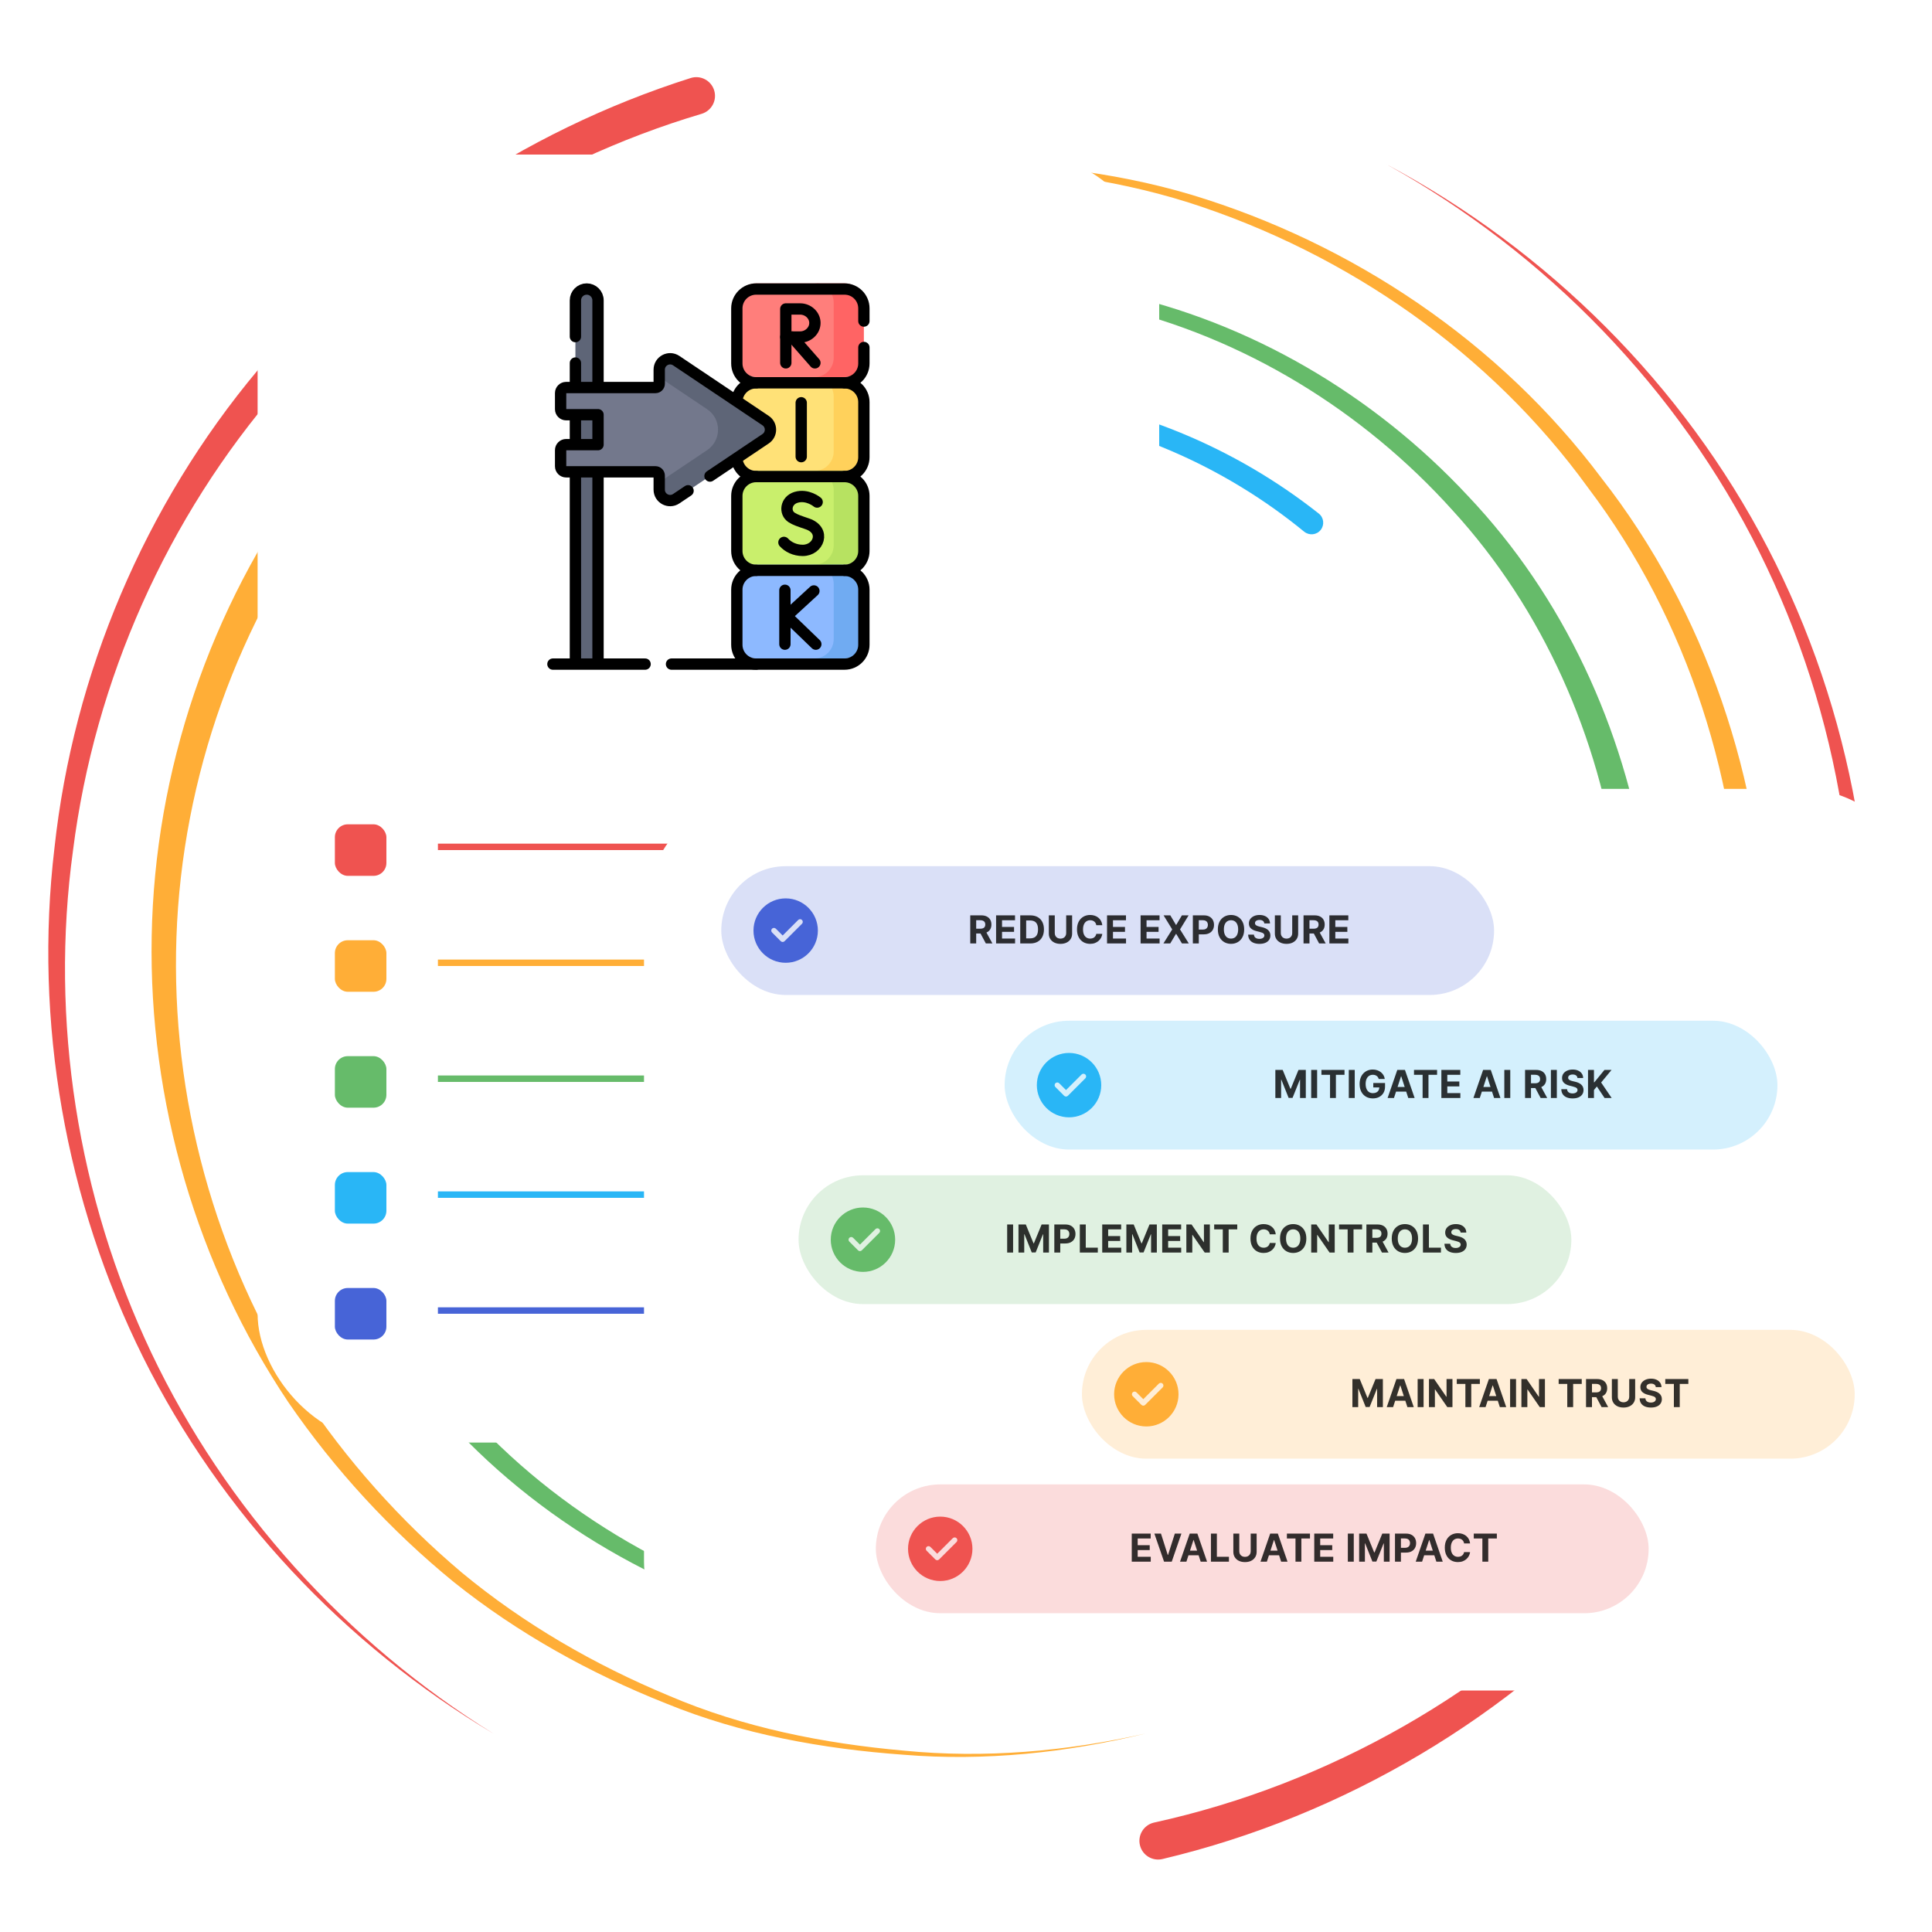
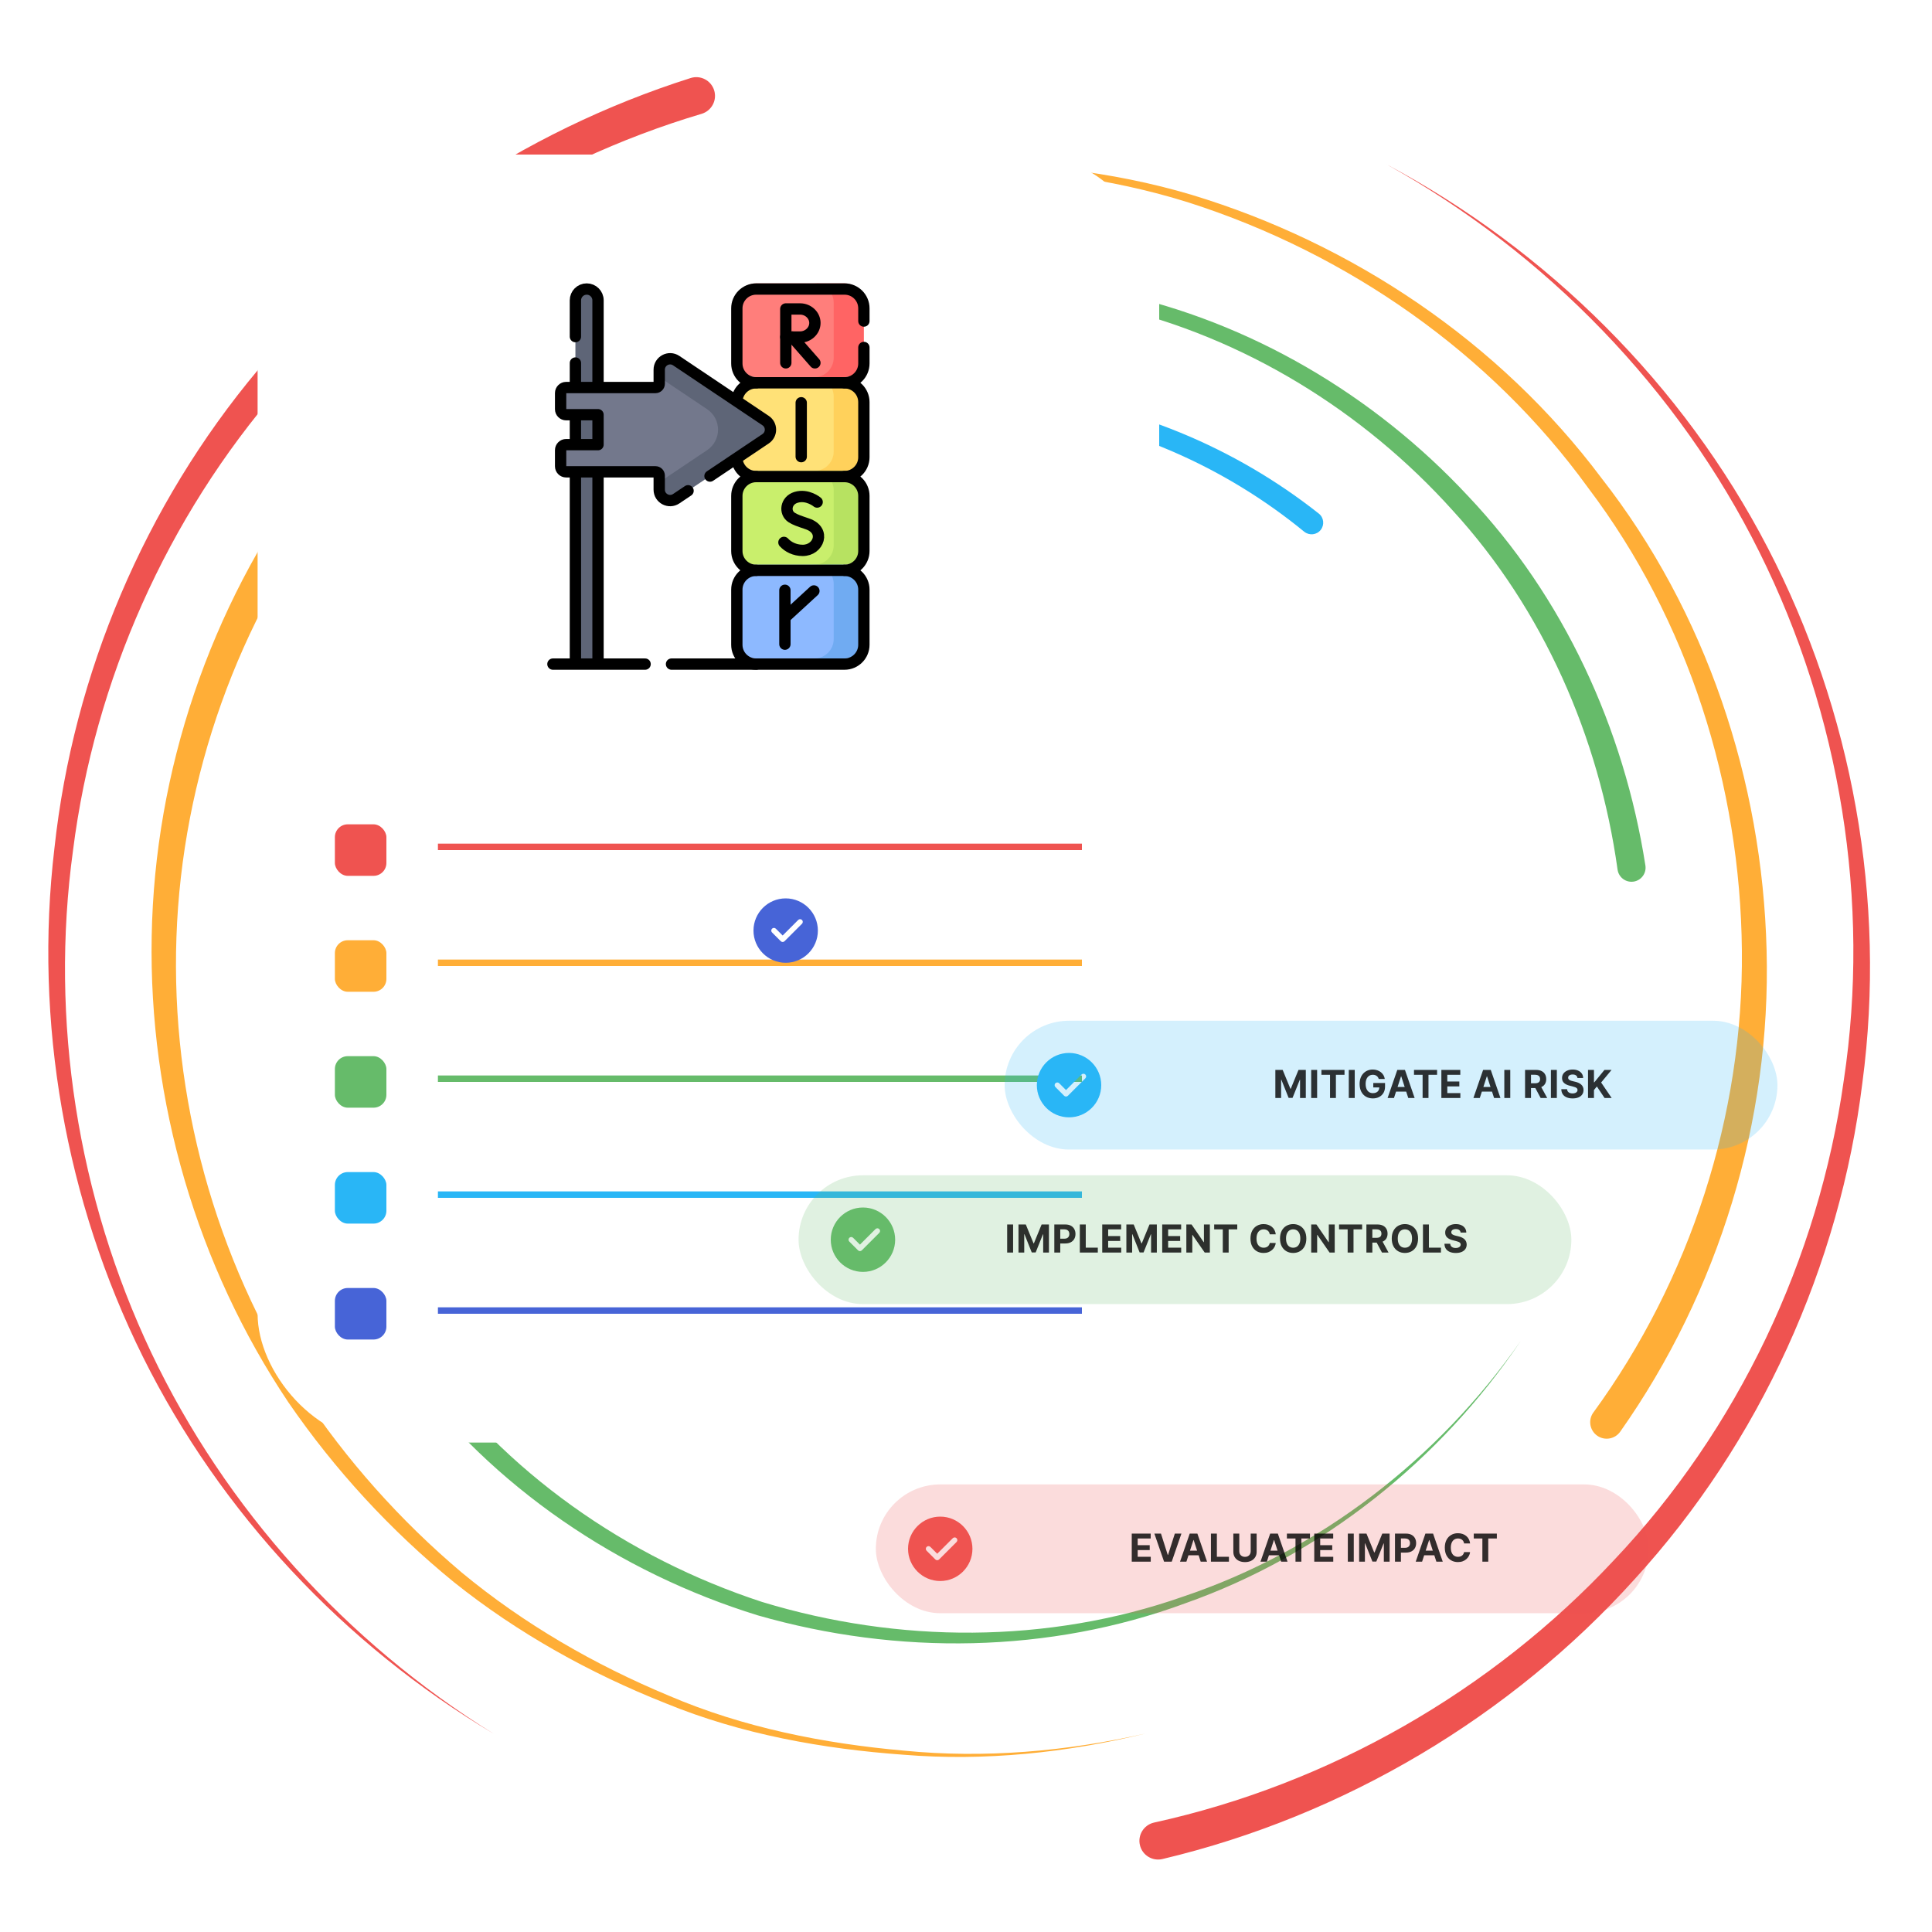
<svg xmlns="http://www.w3.org/2000/svg" width="600" height="600" viewBox="0 0 600 600" fill="none">
  <g clip-path="url(#clip0_3618_9143)">
    <path d="M217.859 35.36C167.305 50.387 121.223 80.321 86.726 120.563C51.953 160.602 29.387 211.2 22.684 264.047C15.437 316.852 24.07 371.786 47.019 420.172C70.039 468.571 107.48 509.997 153.223 538.376C106.98 510.836 68.547 469.926 44.414 421.442C20.344 372.973 10.5 317.36 16.914 263.336C22.781 209.262 44.941 156.891 80.059 114.95C114.875 72.809 162.043 40.856 214.48 24.235C217.539 23.258 220.809 24.958 221.777 28.012C222.754 31.083 221.055 34.34 217.988 35.321C217.969 35.321 217.891 35.348 217.859 35.36Z" fill="#EF5350" />
    <path d="M358.469 566.001C412.715 554.086 463.176 525.321 501.262 484.489C539.687 443.93 564.805 391.012 572.605 335.497C580.976 279.977 571.531 221.931 546.394 171.455C521.269 120.916 480.156 78.513 430.574 51.032C480.613 77.653 522.726 119.502 548.984 170.127C575.254 220.689 585.93 279.469 578.379 336.266C571.379 393.075 546.582 447.876 507.684 490.387C469.141 533.153 417.383 563.961 361.016 577.34C357.891 578.083 354.758 576.161 354.016 573.036C353.269 569.911 355.207 566.774 358.332 566.032C358.351 566.02 358.437 566.012 358.469 566.001Z" fill="#EF5350" />
    <path d="M103.965 153.384C73.957 192.627 56.523 241.377 54.797 290.994C53.047 340.63 66.725 390.688 93.808 432.641C107.565 453.446 124.309 472.251 143.418 488.383C162.707 504.352 184.601 516.989 207.715 526.61C230.809 536.52 255.769 541.454 280.715 543.676C305.762 546.149 331.164 543.922 355.715 538.376C331.262 544.333 305.832 547.016 280.625 544.95C255.516 543.141 230.266 538.61 206.777 528.993C183.262 519.672 160.859 507.251 140.996 491.376C121.309 475.321 103.945 456.461 89.531 435.465C61.163 393.13 46.163 341.978 47.108 290.767C48.016 239.587 65.175 188.669 95.761 147.252C97.433 144.966 100.636 144.47 102.922 146.138C105.207 147.81 105.703 151.013 104.031 153.298C104.023 153.318 103.975 153.377 103.965 153.384Z" fill="#FFAE37" />
    <path d="M494.836 438.661C524.883 397.489 541.476 346.469 540.957 295.211C540.5 244.06 524.348 192.642 493.203 151.494C462.961 109.685 418.555 78.74 369.316 62.947C344.559 55.134 318.601 52.134 292.684 51.736C266.738 52.068 240.801 56.469 216.172 64.873C240.652 56.059 266.582 51.215 292.656 50.459C318.699 50.426 344.922 53.005 370.059 60.498C420.059 75.623 465.723 106.255 497.305 148.416C529.766 189.9 547.312 242.379 548.633 295.126C550.039 347.958 533.789 401.2 503.176 444.618C501.555 446.93 498.351 447.497 496.035 445.876C493.723 444.254 493.152 441.059 494.773 438.739C494.797 438.727 494.824 438.676 494.836 438.661Z" fill="#FFAE37" />
    <path d="M91.503 298.114C91.647 320.016 94.901 341.872 101.425 362.821C107.804 383.852 118.436 403.434 131.21 421.278C156.725 457.243 194.679 483.766 236.64 497.489C278.893 510.368 325.39 510.614 367.46 495.829C409.679 481.676 446.725 453.063 472.284 416.43C447.335 453.473 410.612 482.887 368.183 497.887C325.917 513.512 278.729 514.118 235.358 501.668C192.284 488.376 152.882 461.833 125.936 425.172C112.46 407.001 101.14 386.911 94.171 365.211C87.03 343.598 83.28 320.922 82.765 298.114C82.714 295.7 84.628 293.7 87.042 293.649C89.452 293.59 91.456 295.504 91.503 297.918C91.503 297.934 91.503 297.946 91.503 297.965V298.114Z" fill="#66BB6A" />
    <path d="M502.336 269.978C496.641 229.041 479.309 189.287 451.113 158.494C423.309 127.576 386.133 104.666 345.305 95.204C304.668 85.076 260.898 87.907 221.543 102.81C201.914 110.377 183.43 120.915 166.758 133.837C150.226 146.931 135.613 162.478 123.469 179.794C135.312 162.283 149.68 146.431 166.074 132.986C182.598 119.705 201.047 108.766 220.754 100.766C260.254 85.037 304.629 81.337 346.289 90.947C388.152 99.9 426.738 122.681 455.945 154.08C485.566 185.33 504.348 226.201 510.996 268.794C511.367 271.177 509.734 273.416 507.351 273.787C504.973 274.158 502.734 272.529 502.363 270.142C502.363 270.127 502.351 270.103 502.351 270.095L502.336 269.978Z" fill="#66BB6A" />
-     <path d="M163.508 403.552C186.465 433.377 219.59 455.377 256.269 464.685C292.922 474.236 332.684 470.869 367.598 455.916C402.629 440.955 431.98 413.662 450.652 380.349C468.75 346.754 476.035 307.094 469.875 269.118C476.633 306.99 470.012 346.969 452.246 381.208C433.918 415.154 404.59 443.377 369.062 459.224C333.652 475.044 292.93 479.197 254.961 469.951C216.973 460.935 182.234 438.716 157.82 408.013C156.57 406.462 156.824 404.185 158.379 402.935C159.941 401.685 162.219 401.931 163.469 403.494C163.476 403.502 163.496 403.544 163.508 403.552Z" fill="#29B6F6" />
    <path d="M405.019 165.115C380.281 144.822 349.734 131.455 317.766 127.603C285.898 124.048 252.617 128.408 223.469 142.564C208.711 149.197 195.105 158.306 182.949 168.994C170.527 179.451 160.09 192.127 151.223 205.701C133.34 232.947 124.133 265.459 123.469 298.115C123.523 265.459 132.141 232.595 149.687 204.736C158.398 190.857 168.738 177.822 181.141 166.97C193.293 155.896 206.973 146.353 221.902 139.302C251.406 124.302 285.461 119.138 318.391 122.212C351.434 125.576 383.398 138.806 409.559 159.49C411.133 160.72 411.394 162.998 410.156 164.568C408.926 166.13 406.648 166.392 405.078 165.154C405.066 165.142 405.039 165.127 405.019 165.115Z" fill="#29B6F6" />
    <g filter="url(#filter0_d_3618_9143)">
      <rect x="80" y="40" width="280" height="400" rx="40" fill="white" />
      <rect x="104" y="392" width="16" height="16" rx="4" fill="#4764D7" />
      <line x1="136" y1="399" x2="336" y2="399" stroke="#4764D7" stroke-width="2" />
      <rect x="104" y="356" width="16" height="16" rx="4" fill="#29B6F6" />
      <line x1="136" y1="363" x2="336" y2="363" stroke="#29B6F6" stroke-width="2" />
      <rect x="104" y="320" width="16" height="16" rx="4" fill="#66BB6A" />
      <line x1="136" y1="327" x2="336" y2="327" stroke="#66BB6A" stroke-width="2" />
      <rect x="104" y="284" width="16" height="16" rx="4" fill="#FFAE37" />
      <line x1="136" y1="291" x2="336" y2="291" stroke="#FFAE37" stroke-width="2" />
      <rect x="104" y="248" width="16" height="16" rx="4" fill="#EF5350" />
      <line x1="136" y1="255" x2="336" y2="255" stroke="#EF5350" stroke-width="2" />
      <path d="M261.812 138.242L248.827 140.586L234.838 138.242C231.521 138.242 228.832 135.553 228.832 132.237V115.127C228.832 111.81 231.521 109.121 234.838 109.121L247.069 106.777L261.812 109.121C265.129 109.121 267.817 111.81 267.817 115.127V132.237C267.817 135.553 265.129 138.242 261.812 138.242Z" fill="#FFE177" />
      <path d="M262.279 109.121L247.068 106.777L242.889 107.578L252.903 109.121C256.22 109.121 258.909 111.81 258.909 115.127V132.237C258.909 135.553 256.22 138.242 252.903 138.242L244.046 139.785L248.825 140.586L262.279 138.242C265.596 138.242 268.285 135.553 268.285 132.237V115.127C268.285 111.81 265.596 109.121 262.279 109.121Z" fill="#FFD15B" />
      <path d="M261.577 196.484L248.824 198.242L234.838 196.484C231.521 196.484 228.832 193.796 228.832 190.479V173.369C228.832 170.052 231.521 167.363 234.838 167.363L248.559 165.019L261.577 167.363C264.894 167.363 267.583 170.052 267.583 173.369V190.479C267.583 193.796 264.894 196.484 261.577 196.484Z" fill="#8DB9FF" />
      <path d="M262.281 167.363L248.559 165.019L243.871 165.82L252.905 167.363C256.221 167.363 258.91 170.052 258.91 173.369V190.479C258.91 193.796 256.221 196.484 252.905 196.484L256.591 197.914L262.281 196.484C265.597 196.484 268.286 193.796 268.286 190.479V173.369C268.286 170.052 265.597 167.363 262.281 167.363Z" fill="#70ABF2" />
      <path d="M261.812 108.652L253.373 109.121H234.838C231.521 109.121 228.832 106.432 228.832 103.115V86.006C228.832 82.689 231.521 80 234.838 80H253.374L261.812 80.469C265.129 80.469 267.818 83.157 267.818 86.474V102.646C267.818 105.963 265.129 108.652 261.812 108.652Z" fill="#FF7E7B" />
      <path d="M262.28 80H252.904C256.221 80 258.91 82.689 258.91 86.006V103.115C258.91 106.432 256.221 109.121 252.904 109.121H262.28C265.597 109.121 268.286 106.432 268.286 103.115V86.006C268.286 82.689 265.597 80 262.28 80Z" fill="#FF6464" />
      <path d="M261.812 166.895L253.373 167.363H234.838C231.521 167.363 228.832 164.675 228.832 161.358V144.248C228.832 140.931 231.521 138.242 234.838 138.242H253.373L261.812 138.711C265.129 138.711 267.818 141.4 267.818 144.717V160.889C267.818 164.206 265.129 166.895 261.812 166.895Z" fill="#C9EF6C" />
      <path d="M262.28 138.242H252.904C256.221 138.242 258.91 140.931 258.91 144.248V161.358C258.91 164.675 256.221 167.363 252.904 167.363H262.28C265.597 167.363 268.286 164.675 268.286 161.358V144.248C268.286 140.931 265.597 138.242 262.28 138.242Z" fill="#B7E261" />
      <path d="M185.719 83.594C185.719 81.655 184.147 80.083 182.208 80.083C180.269 80.083 178.697 81.655 178.697 83.594V198.242H185.719V132.309L188.728 125.961L185.719 117.395L185.719 83.594Z" fill="#5E6577" />
      <path d="M237.304 122.624L210.474 104.465C208.222 102.954 205.195 104.569 205.195 107.281L204.727 109.104V111.18C204.727 111.827 204.202 112.352 203.555 112.352H175.825C174.875 112.352 174.105 113.121 174.105 114.071V119.073C174.105 120.023 174.875 120.792 175.825 120.792H185.252C185.511 120.792 185.721 121.002 185.721 121.261V129.618C185.721 129.877 185.511 130.087 185.252 130.087H175.825C174.875 130.087 174.105 130.856 174.105 131.806V136.808C174.105 137.758 174.875 138.527 175.825 138.527H203.554C204.202 138.527 204.726 139.052 204.726 139.699V141.775V143.598C204.726 146.31 207.753 147.924 210.005 146.413L237.304 128.255C239.306 126.912 239.306 123.967 237.304 122.624Z" fill="#73788C" />
      <path d="M237.771 122.624L210.004 103.997C207.751 102.486 204.725 104.1 204.725 106.812V109.104L219.604 119.086C224.122 122.116 224.122 128.762 219.604 131.793L204.725 141.775V144.067C204.725 146.779 207.751 148.393 210.004 146.882L237.771 128.255C239.773 126.912 239.773 123.967 237.771 122.624Z" fill="#5E6577" />
      <path d="M243.76 175.313V192.05" stroke="black" stroke-width="3.516" stroke-miterlimit="10" stroke-linecap="round" stroke-linejoin="round" />
-       <path d="M252.762 175.524L244.295 183.308L253.357 192.05" stroke="black" stroke-width="3.516" stroke-miterlimit="10" stroke-linecap="round" stroke-linejoin="round" />
+       <path d="M252.762 175.524L244.295 183.308" stroke="black" stroke-width="3.516" stroke-miterlimit="10" stroke-linecap="round" stroke-linejoin="round" />
      <path d="M248.826 117.082V133.819" stroke="black" stroke-width="3.516" stroke-miterlimit="10" stroke-linecap="round" stroke-linejoin="round" />
      <path d="M253.773 147.913C253.773 147.913 250.769 145.388 247.228 146.455C243.976 147.435 243.54 151.235 245.874 152.718C246.983 153.423 248.142 153.807 250.743 154.693C256.604 156.689 254.251 162.929 249.289 162.929C246.805 162.929 244.719 161.841 243.457 160.448" stroke="black" stroke-width="3.516" stroke-miterlimit="10" stroke-linecap="round" stroke-linejoin="round" />
      <path d="M246.047 96.671L253.077 104.687" stroke="black" stroke-width="3.516" stroke-miterlimit="10" stroke-linecap="round" stroke-linejoin="round" />
      <path d="M244.039 96.671V104.687" stroke="black" stroke-width="3.516" stroke-miterlimit="10" stroke-linecap="round" stroke-linejoin="round" />
      <path d="M253.078 92.3C253.078 94.702 250.971 96.671 248.482 96.671H244.039V87.95H248.482C250.971 87.95 253.078 89.897 253.078 92.3Z" stroke="black" stroke-width="3.516" stroke-miterlimit="10" stroke-linecap="round" stroke-linejoin="round" />
      <path d="M268.287 99.91V104.874C268.287 108.191 265.598 110.879 262.28 110.879H234.837C231.52 110.879 228.832 108.191 228.832 104.874V87.763C228.832 84.446 231.52 81.758 234.837 81.758H262.28C265.598 81.758 268.287 84.446 268.287 87.763V91.707" stroke="black" stroke-width="3.516" stroke-miterlimit="10" stroke-linecap="round" stroke-linejoin="round" />
      <path d="M262.28 110.879C265.596 110.879 268.285 113.568 268.285 116.885V133.994C268.285 137.311 265.596 140 262.28 140H234.837C231.731 140 229.176 137.643 228.863 134.62" stroke="black" stroke-width="3.516" stroke-miterlimit="10" stroke-linecap="round" stroke-linejoin="round" />
      <path d="M228.873 116.18C229.222 113.195 231.759 110.879 234.838 110.879" stroke="black" stroke-width="3.516" stroke-miterlimit="10" stroke-linecap="round" stroke-linejoin="round" />
      <path d="M262.28 140C265.597 140 268.286 142.689 268.286 146.006V163.115C268.286 166.432 265.597 169.121 262.28 169.121H234.838C231.521 169.121 228.832 166.432 228.832 163.115V146.006C228.832 142.689 231.521 140 234.838 140" stroke="black" stroke-width="3.516" stroke-miterlimit="10" stroke-linecap="round" stroke-linejoin="round" />
      <path d="M262.28 169.121C265.597 169.121 268.286 171.81 268.286 175.127V192.237C268.286 195.553 265.597 198.242 262.28 198.242H234.838C231.521 198.242 228.832 195.553 228.832 192.237V175.127C228.832 171.81 231.521 169.121 234.838 169.121" stroke="black" stroke-width="3.516" stroke-miterlimit="10" stroke-linecap="round" stroke-linejoin="round" />
      <path d="M178.699 111.615V104.741" stroke="black" stroke-width="3.516" stroke-miterlimit="10" stroke-linecap="round" stroke-linejoin="round" />
      <path d="M178.699 96.537V85.269C178.699 83.331 180.272 81.758 182.21 81.758C184.148 81.758 185.721 83.331 185.721 85.269V111.666" stroke="black" stroke-width="3.516" stroke-miterlimit="10" stroke-linecap="round" stroke-linejoin="round" />
      <path d="M185.721 197.28V139.275" stroke="black" stroke-width="3.516" stroke-miterlimit="10" stroke-linecap="round" stroke-linejoin="round" />
      <path d="M178.699 139.069V197.28" stroke="black" stroke-width="3.516" stroke-miterlimit="10" stroke-linecap="round" stroke-linejoin="round" />
      <path d="M178.699 121.368V129.728" stroke="black" stroke-width="3.516" stroke-miterlimit="10" stroke-linecap="round" stroke-linejoin="round" />
      <path d="M200.341 198.242H171.715" stroke="black" stroke-width="3.516" stroke-miterlimit="10" stroke-linecap="round" stroke-linejoin="round" />
      <path d="M234.837 198.242H208.545" stroke="black" stroke-width="3.516" stroke-miterlimit="10" stroke-linecap="round" stroke-linejoin="round" />
      <path d="M220.495 139.845L237.773 128.255C239.775 126.912 239.775 123.966 237.773 122.623L210.005 103.998C207.752 102.486 204.727 104.101 204.727 106.812V111.179C204.727 111.828 204.202 112.351 203.555 112.351H175.826C174.874 112.351 174.105 113.122 174.105 114.071V119.073C174.105 120.022 174.874 120.793 175.826 120.793H185.721V130.086H175.826C174.874 130.086 174.105 130.857 174.105 131.806V136.808C174.105 137.757 174.874 138.528 175.826 138.528H203.555C204.202 138.528 204.727 139.051 204.727 139.7V144.066C204.727 146.778 207.752 148.393 210.005 146.881L213.684 144.413" stroke="black" stroke-width="3.516" stroke-miterlimit="10" stroke-linecap="round" stroke-linejoin="round" />
    </g>
    <g filter="url(#filter1_d_3618_9143)">
-       <rect x="200" y="240" width="400" height="280" rx="40" fill="white" />
      <g clip-path="url(#clip1_3618_9143)">
-         <rect opacity="0.2" x="224" y="264" width="240" height="40" fill="#4764D7" />
        <path fill-rule="evenodd" clip-rule="evenodd" d="M234 284C234 278.486 238.486 274 244 274C249.514 274 254 278.486 254 284C254 289.514 249.514 294 244 294C238.486 294 234 289.514 234 284ZM243.652 287.297L249.068 281.881C249.394 281.555 249.394 281.028 249.068 280.703C248.742 280.377 248.216 280.377 247.89 280.703L243.062 285.53L240.943 283.411C240.617 283.085 240.091 283.085 239.765 283.411C239.439 283.737 239.439 284.263 239.765 284.589L242.473 287.297C242.636 287.46 242.849 287.542 243.062 287.542C243.276 287.542 243.489 287.46 243.652 287.297Z" fill="#4764D7" />
-         <path d="M301.32 288V279.273H304.763C305.422 279.273 305.985 279.391 306.451 279.626C306.919 279.859 307.276 280.19 307.52 280.619C307.767 281.045 307.891 281.547 307.891 282.124C307.891 282.703 307.766 283.202 307.516 283.619C307.266 284.034 306.904 284.352 306.429 284.574C305.958 284.795 305.387 284.906 304.716 284.906H302.411V283.423H304.418C304.77 283.423 305.063 283.375 305.296 283.278C305.529 283.182 305.702 283.037 305.816 282.844C305.932 282.651 305.99 282.411 305.99 282.124C305.99 281.834 305.932 281.589 305.816 281.391C305.702 281.192 305.527 281.041 305.291 280.939C305.058 280.834 304.764 280.781 304.409 280.781H303.165V288H301.32ZM306.033 284.028L308.202 288H306.165L304.043 284.028H306.033ZM309.345 288V279.273H315.226V280.794H311.19V282.874H314.923V284.395H311.19V286.479H315.243V288H309.345ZM319.936 288H316.843V279.273H319.962C320.84 279.273 321.595 279.447 322.229 279.797C322.862 280.143 323.35 280.642 323.691 281.293C324.034 281.943 324.206 282.722 324.206 283.628C324.206 284.537 324.034 285.318 323.691 285.972C323.35 286.625 322.86 287.126 322.22 287.476C321.584 287.825 320.823 288 319.936 288ZM318.688 286.419H319.86C320.405 286.419 320.864 286.322 321.236 286.129C321.611 285.933 321.892 285.631 322.08 285.222C322.27 284.81 322.365 284.278 322.365 283.628C322.365 282.983 322.27 282.456 322.08 282.047C321.892 281.638 321.612 281.337 321.24 281.143C320.868 280.95 320.409 280.854 319.864 280.854H318.688V286.419ZM331.114 279.273H332.959V284.94C332.959 285.577 332.807 286.134 332.503 286.611C332.202 287.088 331.78 287.46 331.237 287.727C330.695 287.991 330.062 288.124 329.341 288.124C328.616 288.124 327.983 287.991 327.44 287.727C326.898 287.46 326.476 287.088 326.175 286.611C325.874 286.134 325.723 285.577 325.723 284.94V279.273H327.568V284.783C327.568 285.115 327.641 285.411 327.785 285.669C327.933 285.928 328.141 286.131 328.408 286.278C328.675 286.426 328.986 286.5 329.341 286.5C329.699 286.5 330.01 286.426 330.274 286.278C330.541 286.131 330.747 285.928 330.892 285.669C331.04 285.411 331.114 285.115 331.114 284.783V279.273ZM342.327 282.328H340.461C340.427 282.087 340.357 281.872 340.252 281.685C340.147 281.494 340.012 281.332 339.847 281.199C339.682 281.065 339.492 280.963 339.276 280.892C339.063 280.821 338.831 280.786 338.581 280.786C338.13 280.786 337.736 280.898 337.401 281.122C337.066 281.344 336.806 281.668 336.621 282.094C336.437 282.517 336.344 283.031 336.344 283.636C336.344 284.259 336.437 284.781 336.621 285.205C336.809 285.628 337.07 285.947 337.405 286.163C337.741 286.379 338.128 286.487 338.569 286.487C338.816 286.487 339.044 286.455 339.255 286.389C339.468 286.324 339.657 286.229 339.821 286.104C339.986 285.976 340.123 285.821 340.231 285.639C340.341 285.457 340.418 285.25 340.461 285.017L342.327 285.026C342.279 285.426 342.158 285.812 341.965 286.185C341.775 286.554 341.518 286.885 341.194 287.178C340.873 287.467 340.489 287.697 340.043 287.868C339.6 288.036 339.098 288.119 338.539 288.119C337.76 288.119 337.064 287.943 336.451 287.591C335.84 287.239 335.357 286.729 335.002 286.061C334.65 285.393 334.473 284.585 334.473 283.636C334.473 282.685 334.652 281.875 335.01 281.207C335.368 280.54 335.854 280.031 336.468 279.682C337.081 279.33 337.772 279.153 338.539 279.153C339.044 279.153 339.513 279.224 339.945 279.366C340.38 279.509 340.765 279.716 341.1 279.989C341.435 280.259 341.708 280.589 341.918 280.982C342.131 281.374 342.268 281.822 342.327 282.328ZM343.8 288V279.273H349.681V280.794H345.645V282.874H349.378V284.395H345.645V286.479H349.698V288H343.8ZM354.225 288V279.273H360.106V280.794H356.07V282.874H359.803V284.395H356.07V286.479H360.123V288H354.225ZM363.453 279.273L365.213 282.247H365.281L367.05 279.273H369.133L366.47 283.636L369.193 288H367.071L365.281 285.021H365.213L363.423 288H361.31L364.041 283.636L361.361 279.273H363.453ZM370.451 288V279.273H373.894C374.556 279.273 375.12 279.399 375.586 279.652C376.052 279.902 376.407 280.25 376.651 280.696C376.899 281.139 377.022 281.651 377.022 282.23C377.022 282.81 376.897 283.321 376.647 283.764C376.397 284.207 376.035 284.553 375.56 284.8C375.089 285.047 374.518 285.17 373.847 285.17H371.653V283.692H373.549C373.904 283.692 374.197 283.631 374.427 283.509C374.66 283.384 374.833 283.212 374.947 282.993C375.063 282.771 375.122 282.517 375.122 282.23C375.122 281.94 375.063 281.687 374.947 281.472C374.833 281.253 374.66 281.084 374.427 280.964C374.194 280.842 373.899 280.781 373.541 280.781H372.296V288H370.451ZM386.391 283.636C386.391 284.588 386.21 285.398 385.849 286.065C385.491 286.733 385.003 287.243 384.383 287.595C383.767 287.945 383.074 288.119 382.304 288.119C381.528 288.119 380.832 287.943 380.216 287.591C379.599 287.239 379.112 286.729 378.754 286.061C378.396 285.393 378.217 284.585 378.217 283.636C378.217 282.685 378.396 281.875 378.754 281.207C379.112 280.54 379.599 280.031 380.216 279.682C380.832 279.33 381.528 279.153 382.304 279.153C383.074 279.153 383.767 279.33 384.383 279.682C385.003 280.031 385.491 280.54 385.849 281.207C386.21 281.875 386.391 282.685 386.391 283.636ZM384.52 283.636C384.52 283.02 384.427 282.5 384.243 282.077C384.061 281.653 383.804 281.332 383.471 281.114C383.139 280.895 382.75 280.786 382.304 280.786C381.858 280.786 381.469 280.895 381.136 281.114C380.804 281.332 380.545 281.653 380.361 282.077C380.179 282.5 380.088 283.02 380.088 283.636C380.088 284.253 380.179 284.773 380.361 285.196C380.545 285.619 380.804 285.94 381.136 286.159C381.469 286.378 381.858 286.487 382.304 286.487C382.75 286.487 383.139 286.378 383.471 286.159C383.804 285.94 384.061 285.619 384.243 285.196C384.427 284.773 384.52 284.253 384.52 283.636ZM392.642 281.783C392.608 281.439 392.461 281.172 392.203 280.982C391.944 280.791 391.593 280.696 391.15 280.696C390.849 280.696 390.595 280.739 390.387 280.824C390.18 280.906 390.021 281.021 389.91 281.169C389.802 281.317 389.748 281.484 389.748 281.672C389.743 281.828 389.775 281.964 389.846 282.081C389.92 282.197 390.021 282.298 390.149 282.384C390.277 282.466 390.424 282.538 390.592 282.601C390.76 282.661 390.939 282.712 391.129 282.754L391.913 282.942C392.294 283.027 392.643 283.141 392.961 283.283C393.28 283.425 393.555 283.599 393.788 283.807C394.021 284.014 394.201 284.259 394.329 284.54C394.46 284.821 394.527 285.143 394.53 285.507C394.527 286.041 394.39 286.504 394.12 286.896C393.853 287.286 393.467 287.588 392.961 287.804C392.458 288.017 391.852 288.124 391.142 288.124C390.437 288.124 389.824 288.016 389.301 287.8C388.781 287.584 388.375 287.264 388.082 286.841C387.792 286.415 387.64 285.888 387.626 285.26H389.412C389.432 285.553 389.515 285.797 389.663 285.993C389.814 286.186 390.014 286.332 390.264 286.432C390.517 286.528 390.802 286.577 391.12 286.577C391.433 286.577 391.704 286.531 391.934 286.44C392.167 286.349 392.348 286.223 392.476 286.061C392.603 285.899 392.667 285.713 392.667 285.503C392.667 285.307 392.609 285.142 392.493 285.009C392.379 284.875 392.211 284.761 391.99 284.668C391.771 284.574 391.503 284.489 391.184 284.412L390.234 284.173C389.498 283.994 388.917 283.714 388.491 283.334C388.065 282.953 387.853 282.44 387.856 281.795C387.853 281.267 387.994 280.805 388.278 280.411C388.565 280.016 388.958 279.707 389.458 279.486C389.958 279.264 390.527 279.153 391.163 279.153C391.811 279.153 392.376 279.264 392.859 279.486C393.345 279.707 393.723 280.016 393.993 280.411C394.262 280.805 394.402 281.263 394.41 281.783H392.642ZM401.311 279.273H403.156V284.94C403.156 285.577 403.004 286.134 402.7 286.611C402.399 287.088 401.977 287.46 401.435 287.727C400.892 287.991 400.26 288.124 399.539 288.124C398.814 288.124 398.181 287.991 397.638 287.727C397.095 287.46 396.673 287.088 396.372 286.611C396.071 286.134 395.921 285.577 395.921 284.94V279.273H397.766V284.783C397.766 285.115 397.838 285.411 397.983 285.669C398.131 285.928 398.338 286.131 398.605 286.278C398.872 286.426 399.183 286.5 399.539 286.5C399.896 286.5 400.208 286.426 400.472 286.278C400.739 286.131 400.945 285.928 401.09 285.669C401.237 285.411 401.311 285.115 401.311 284.783V279.273ZM404.825 288V279.273H408.268C408.927 279.273 409.489 279.391 409.955 279.626C410.424 279.859 410.78 280.19 411.025 280.619C411.272 281.045 411.396 281.547 411.396 282.124C411.396 282.703 411.271 283.202 411.021 283.619C410.771 284.034 410.408 284.352 409.934 284.574C409.462 284.795 408.891 284.906 408.221 284.906H405.915V283.423H407.923C408.275 283.423 408.567 283.375 408.8 283.278C409.033 283.182 409.207 283.037 409.32 282.844C409.437 282.651 409.495 282.411 409.495 282.124C409.495 281.834 409.437 281.589 409.32 281.391C409.207 281.192 409.032 281.041 408.796 280.939C408.563 280.834 408.269 280.781 407.914 280.781H406.67V288H404.825ZM409.538 284.028L411.707 288H409.67L407.548 284.028H409.538ZM412.85 288V279.273H418.73V280.794H414.695V282.874H418.428V284.395H414.695V286.479H418.747V288H412.85Z" fill="black" fill-opacity="0.8" />
      </g>
      <g clip-path="url(#clip2_3618_9143)">
        <rect opacity="0.2" x="312" y="312" width="240" height="40" fill="#29B6F6" />
        <path fill-rule="evenodd" clip-rule="evenodd" d="M322 332C322 326.486 326.486 322 332 322C337.514 322 342 326.486 342 332C342 337.514 337.514 342 332 342C326.486 342 322 337.514 322 332ZM331.652 335.297L337.068 329.881C337.394 329.555 337.394 329.028 337.068 328.703C336.742 328.377 336.216 328.377 335.89 328.703L331.062 333.53L328.943 331.411C328.617 331.085 328.091 331.085 327.765 331.411C327.439 331.737 327.439 332.263 327.765 332.589L330.473 335.297C330.636 335.46 330.849 335.542 331.062 335.542C331.276 335.542 331.489 335.46 331.652 335.297Z" fill="#29B6F6" />
        <path d="M396.071 327.273H398.347L400.75 333.136H400.852L403.256 327.273H405.531V336H403.741V330.32H403.669L401.411 335.957H400.192L397.933 330.298H397.861V336H396.071V327.273ZM409.047 327.273V336H407.201V327.273H409.047ZM410.382 328.794V327.273H417.55V328.794H414.878V336H413.054V328.794H410.382ZM420.726 327.273V336H418.88V327.273H420.726ZM428.181 330.094C428.121 329.886 428.037 329.703 427.929 329.544C427.821 329.382 427.689 329.246 427.533 329.135C427.379 329.021 427.203 328.935 427.004 328.875C426.808 328.815 426.591 328.786 426.352 328.786C425.906 328.786 425.514 328.896 425.176 329.118C424.841 329.339 424.58 329.662 424.392 330.085C424.205 330.506 424.111 331.02 424.111 331.628C424.111 332.236 424.203 332.753 424.388 333.179C424.573 333.605 424.834 333.93 425.172 334.155C425.51 334.376 425.909 334.487 426.37 334.487C426.787 334.487 427.144 334.413 427.439 334.266C427.737 334.115 427.965 333.903 428.121 333.631C428.28 333.358 428.36 333.036 428.36 332.663L428.735 332.719H426.485V331.33H430.137V332.429C430.137 333.196 429.975 333.855 429.651 334.406C429.327 334.955 428.881 335.378 428.313 335.676C427.745 335.972 427.094 336.119 426.361 336.119C425.543 336.119 424.824 335.939 424.205 335.578C423.585 335.214 423.102 334.699 422.756 334.031C422.412 333.361 422.24 332.565 422.24 331.645C422.24 330.937 422.343 330.307 422.547 329.753C422.754 329.196 423.044 328.724 423.416 328.338C423.789 327.952 424.222 327.658 424.716 327.456C425.21 327.254 425.746 327.153 426.323 327.153C426.817 327.153 427.277 327.226 427.703 327.371C428.129 327.513 428.507 327.714 428.837 327.976C429.169 328.237 429.441 328.548 429.651 328.909C429.861 329.267 429.996 329.662 430.056 330.094H428.181ZM432.907 336H430.93L433.943 327.273H436.321L439.329 336H437.352L435.166 329.267H435.098L432.907 336ZM432.784 332.57H437.454V334.01H432.784V332.57ZM439.131 328.794V327.273H446.298V328.794H443.627V336H441.803V328.794H439.131ZM447.629 336V327.273H453.51V328.794H449.474V330.874H453.207V332.395H449.474V334.479H453.527V336H447.629ZM459.558 336H457.581L460.594 327.273H462.971L465.98 336H464.003L461.817 329.267H461.748L459.558 336ZM459.435 332.57H464.105V334.01H459.435V332.57ZM469.026 327.273V336H467.18V327.273H469.026ZM473.621 336V327.273H477.064C477.723 327.273 478.286 327.391 478.752 327.626C479.22 327.859 479.577 328.19 479.821 328.619C480.068 329.045 480.192 329.547 480.192 330.124C480.192 330.703 480.067 331.202 479.817 331.619C479.567 332.034 479.205 332.352 478.73 332.574C478.259 332.795 477.688 332.906 477.017 332.906H474.712V331.423H476.719C477.071 331.423 477.364 331.375 477.597 331.278C477.83 331.182 478.003 331.037 478.117 330.844C478.233 330.651 478.291 330.411 478.291 330.124C478.291 329.834 478.233 329.589 478.117 329.391C478.003 329.192 477.828 329.041 477.593 328.939C477.36 328.834 477.066 328.781 476.711 328.781H475.466V336H473.621ZM478.334 332.028L480.503 336H478.466L476.344 332.028H478.334ZM483.491 327.273V336H481.646V327.273H483.491ZM489.894 329.783C489.86 329.439 489.713 329.172 489.455 328.982C489.196 328.791 488.845 328.696 488.402 328.696C488.101 328.696 487.847 328.739 487.639 328.824C487.432 328.906 487.273 329.021 487.162 329.169C487.054 329.317 487 329.484 487 329.672C486.995 329.828 487.027 329.964 487.098 330.081C487.172 330.197 487.273 330.298 487.401 330.384C487.529 330.466 487.676 330.538 487.844 330.601C488.012 330.661 488.191 330.712 488.381 330.754L489.165 330.942C489.546 331.027 489.895 331.141 490.213 331.283C490.531 331.425 490.807 331.599 491.04 331.807C491.273 332.014 491.453 332.259 491.581 332.54C491.712 332.821 491.779 333.143 491.781 333.507C491.779 334.041 491.642 334.504 491.372 334.896C491.105 335.286 490.719 335.588 490.213 335.804C489.71 336.017 489.104 336.124 488.394 336.124C487.689 336.124 487.076 336.016 486.553 335.8C486.033 335.584 485.627 335.264 485.334 334.841C485.044 334.415 484.892 333.888 484.878 333.26H486.664C486.683 333.553 486.767 333.797 486.915 333.993C487.066 334.186 487.266 334.332 487.516 334.432C487.769 334.528 488.054 334.577 488.372 334.577C488.685 334.577 488.956 334.531 489.186 334.44C489.419 334.349 489.6 334.223 489.727 334.061C489.855 333.899 489.919 333.713 489.919 333.503C489.919 333.307 489.861 333.142 489.745 333.009C489.631 332.875 489.463 332.761 489.242 332.668C489.023 332.574 488.754 332.489 488.436 332.412L487.486 332.173C486.75 331.994 486.169 331.714 485.743 331.334C485.317 330.953 485.105 330.44 485.108 329.795C485.105 329.267 485.246 328.805 485.53 328.411C485.817 328.016 486.21 327.707 486.71 327.486C487.21 327.264 487.779 327.153 488.415 327.153C489.063 327.153 489.628 327.264 490.111 327.486C490.597 327.707 490.975 328.016 491.245 328.411C491.514 328.805 491.654 329.263 491.662 329.783H489.894ZM493.173 336V327.273H495.018V331.121H495.133L498.273 327.273H500.485L497.246 331.18L500.523 336H498.316L495.925 332.412L495.018 333.52V336H493.173Z" fill="black" fill-opacity="0.8" />
      </g>
      <g clip-path="url(#clip3_3618_9143)">
        <rect opacity="0.2" x="248" y="360" width="240" height="40" fill="#66BB6A" />
        <path fill-rule="evenodd" clip-rule="evenodd" d="M258 380C258 374.486 262.486 370 268 370C273.514 370 278 374.486 278 380C278 385.514 273.514 390 268 390C262.486 390 258 385.514 258 380ZM267.652 383.297L273.068 377.881C273.394 377.555 273.394 377.028 273.068 376.703C272.742 376.377 272.216 376.377 271.89 376.703L267.062 381.53L264.943 379.411C264.617 379.085 264.091 379.085 263.765 379.411C263.439 379.737 263.439 380.263 263.765 380.589L266.473 383.297C266.636 383.46 266.849 383.542 267.062 383.542C267.276 383.542 267.489 383.46 267.652 383.297Z" fill="#66BB6A" />
        <path d="M314.629 375.273V384H312.784V375.273H314.629ZM316.298 375.273H318.573L320.977 381.136H321.079L323.482 375.273H325.758V384H323.968V378.32H323.896L321.637 383.957H320.418L318.16 378.298H318.087V384H316.298V375.273ZM327.428 384V375.273H330.871C331.533 375.273 332.097 375.399 332.563 375.652C333.029 375.902 333.384 376.25 333.628 376.696C333.875 377.139 333.999 377.651 333.999 378.23C333.999 378.81 333.874 379.321 333.624 379.764C333.374 380.207 333.012 380.553 332.537 380.8C332.066 381.047 331.495 381.17 330.824 381.17H328.63V379.692H330.526C330.881 379.692 331.174 379.631 331.404 379.509C331.637 379.384 331.81 379.212 331.924 378.993C332.04 378.771 332.099 378.517 332.099 378.23C332.099 377.94 332.04 377.687 331.924 377.472C331.81 377.253 331.637 377.084 331.404 376.964C331.171 376.842 330.875 376.781 330.518 376.781H329.273V384H327.428ZM335.348 384V375.273H337.193V382.479H340.934V384H335.348ZM342.306 384V375.273H348.187V376.794H344.151V378.874H347.884V380.395H344.151V382.479H348.204V384H342.306ZM349.804 375.273H352.079L354.483 381.136H354.585L356.988 375.273H359.264V384H357.474V378.32H357.402L355.143 383.957H353.925L351.666 378.298H351.594V384H349.804V375.273ZM360.934 384V375.273H366.815V376.794H362.779V378.874H366.512V380.395H362.779V382.479H366.832V384H360.934ZM375.732 375.273V384H374.138L370.341 378.507H370.277V384H368.432V375.273H370.051L373.818 380.761H373.895V375.273H375.732ZM377.074 376.794V375.273H384.241V376.794H381.57V384H379.746V376.794H377.074ZM396.199 378.328H394.333C394.299 378.087 394.229 377.872 394.124 377.685C394.019 377.494 393.884 377.332 393.719 377.199C393.555 377.065 393.364 376.963 393.148 376.892C392.935 376.821 392.704 376.786 392.454 376.786C392.002 376.786 391.609 376.898 391.273 377.122C390.938 377.344 390.678 377.668 390.493 378.094C390.309 378.517 390.216 379.031 390.216 379.636C390.216 380.259 390.309 380.781 390.493 381.205C390.681 381.628 390.942 381.947 391.278 382.163C391.613 382.379 392.001 382.487 392.441 382.487C392.688 382.487 392.917 382.455 393.127 382.389C393.34 382.324 393.529 382.229 393.694 382.104C393.859 381.976 393.995 381.821 394.103 381.639C394.214 381.457 394.29 381.25 394.333 381.017L396.199 381.026C396.151 381.426 396.03 381.812 395.837 382.185C395.647 382.554 395.39 382.885 395.066 383.178C394.745 383.467 394.361 383.697 393.915 383.868C393.472 384.036 392.971 384.119 392.411 384.119C391.633 384.119 390.937 383.943 390.323 383.591C389.712 383.239 389.229 382.729 388.874 382.061C388.522 381.393 388.346 380.585 388.346 379.636C388.346 378.685 388.525 377.875 388.883 377.207C389.241 376.54 389.726 376.031 390.34 375.682C390.954 375.33 391.644 375.153 392.411 375.153C392.917 375.153 393.386 375.224 393.817 375.366C394.252 375.509 394.637 375.716 394.972 375.989C395.307 376.259 395.58 376.589 395.79 376.982C396.003 377.374 396.14 377.822 396.199 378.328ZM405.692 379.636C405.692 380.588 405.512 381.398 405.151 382.065C404.793 382.733 404.305 383.243 403.685 383.595C403.069 383.945 402.376 384.119 401.606 384.119C400.83 384.119 400.134 383.943 399.518 383.591C398.901 383.239 398.414 382.729 398.056 382.061C397.698 381.393 397.519 380.585 397.519 379.636C397.519 378.685 397.698 377.875 398.056 377.207C398.414 376.54 398.901 376.031 399.518 375.682C400.134 375.33 400.83 375.153 401.606 375.153C402.376 375.153 403.069 375.33 403.685 375.682C404.305 376.031 404.793 376.54 405.151 377.207C405.512 377.875 405.692 378.685 405.692 379.636ZM403.822 379.636C403.822 379.02 403.729 378.5 403.545 378.077C403.363 377.653 403.106 377.332 402.773 377.114C402.441 376.895 402.052 376.786 401.606 376.786C401.16 376.786 400.771 376.895 400.438 377.114C400.106 377.332 399.847 377.653 399.663 378.077C399.481 378.5 399.39 379.02 399.39 379.636C399.39 380.253 399.481 380.773 399.663 381.196C399.847 381.619 400.106 381.94 400.438 382.159C400.771 382.378 401.16 382.487 401.606 382.487C402.052 382.487 402.441 382.378 402.773 382.159C403.106 381.94 403.363 381.619 403.545 381.196C403.729 380.773 403.822 380.253 403.822 379.636ZM414.509 375.273V384H412.915L409.118 378.507H409.054V384H407.209V375.273H408.829L412.596 380.761H412.672V375.273H414.509ZM415.851 376.794V375.273H423.019V376.794H420.347V384H418.523V376.794H415.851ZM424.349 384V375.273H427.792C428.451 375.273 429.014 375.391 429.48 375.626C429.949 375.859 430.305 376.19 430.549 376.619C430.797 377.045 430.92 377.547 430.92 378.124C430.92 378.703 430.795 379.202 430.545 379.619C430.295 380.034 429.933 380.352 429.459 380.574C428.987 380.795 428.416 380.906 427.745 380.906H425.44V379.423H427.447C427.799 379.423 428.092 379.375 428.325 379.278C428.558 379.182 428.731 379.037 428.845 378.844C428.961 378.651 429.02 378.411 429.02 378.124C429.02 377.834 428.961 377.589 428.845 377.391C428.731 377.192 428.557 377.041 428.321 376.939C428.088 376.834 427.794 376.781 427.439 376.781H426.194V384H424.349ZM429.062 380.028L431.231 384H429.194L427.072 380.028H429.062ZM440.394 379.636C440.394 380.588 440.214 381.398 439.853 382.065C439.495 382.733 439.006 383.243 438.387 383.595C437.77 383.945 437.077 384.119 436.307 384.119C435.532 384.119 434.836 383.943 434.219 383.591C433.603 383.239 433.116 382.729 432.758 382.061C432.4 381.393 432.221 380.585 432.221 379.636C432.221 378.685 432.4 377.875 432.758 377.207C433.116 376.54 433.603 376.031 434.219 375.682C434.836 375.33 435.532 375.153 436.307 375.153C437.077 375.153 437.77 375.33 438.387 375.682C439.006 376.031 439.495 376.54 439.853 377.207C440.214 377.875 440.394 378.685 440.394 379.636ZM438.523 379.636C438.523 379.02 438.431 378.5 438.246 378.077C438.064 377.653 437.807 377.332 437.475 377.114C437.143 376.895 436.753 376.786 436.307 376.786C435.861 376.786 435.472 376.895 435.14 377.114C434.807 377.332 434.549 377.653 434.364 378.077C434.182 378.5 434.091 379.02 434.091 379.636C434.091 380.253 434.182 380.773 434.364 381.196C434.549 381.619 434.807 381.94 435.14 382.159C435.472 382.378 435.861 382.487 436.307 382.487C436.753 382.487 437.143 382.378 437.475 382.159C437.807 381.94 438.064 381.619 438.246 381.196C438.431 380.773 438.523 380.253 438.523 379.636ZM441.911 384V375.273H443.756V382.479H447.498V384H441.911ZM453.604 377.783C453.57 377.439 453.423 377.172 453.165 376.982C452.906 376.791 452.556 376.696 452.112 376.696C451.811 376.696 451.557 376.739 451.35 376.824C451.142 376.906 450.983 377.021 450.872 377.169C450.764 377.317 450.71 377.484 450.71 377.672C450.705 377.828 450.737 377.964 450.808 378.081C450.882 378.197 450.983 378.298 451.111 378.384C451.239 378.466 451.386 378.538 451.554 378.601C451.722 378.661 451.901 378.712 452.091 378.754L452.875 378.942C453.256 379.027 453.605 379.141 453.923 379.283C454.242 379.425 454.517 379.599 454.75 379.807C454.983 380.014 455.163 380.259 455.291 380.54C455.422 380.821 455.489 381.143 455.492 381.507C455.489 382.041 455.352 382.504 455.083 382.896C454.815 383.286 454.429 383.588 453.923 383.804C453.421 384.017 452.814 384.124 452.104 384.124C451.399 384.124 450.786 384.016 450.263 383.8C449.743 383.584 449.337 383.264 449.044 382.841C448.754 382.415 448.602 381.888 448.588 381.26H450.374C450.394 381.553 450.477 381.797 450.625 381.993C450.776 382.186 450.976 382.332 451.226 382.432C451.479 382.528 451.764 382.577 452.083 382.577C452.395 382.577 452.666 382.531 452.896 382.44C453.129 382.349 453.31 382.223 453.438 382.061C453.565 381.899 453.629 381.713 453.629 381.503C453.629 381.307 453.571 381.142 453.455 381.009C453.341 380.875 453.173 380.761 452.952 380.668C452.733 380.574 452.465 380.489 452.146 380.412L451.196 380.173C450.46 379.994 449.879 379.714 449.453 379.334C449.027 378.953 448.815 378.44 448.818 377.795C448.815 377.267 448.956 376.805 449.24 376.411C449.527 376.016 449.921 375.707 450.421 375.486C450.921 375.264 451.489 375.153 452.125 375.153C452.773 375.153 453.338 375.264 453.821 375.486C454.307 375.707 454.685 376.016 454.955 376.411C455.225 376.805 455.364 377.263 455.372 377.783H453.604Z" fill="black" fill-opacity="0.8" />
      </g>
      <g clip-path="url(#clip4_3618_9143)">
        <rect opacity="0.2" x="336" y="408" width="240" height="40" fill="#FFAE37" />
        <path fill-rule="evenodd" clip-rule="evenodd" d="M346 428C346 422.486 350.486 418 356 418C361.514 418 366 422.486 366 428C366 433.514 361.514 438 356 438C350.486 438 346 433.514 346 428ZM355.652 431.297L361.068 425.881C361.394 425.555 361.394 425.028 361.068 424.703C360.742 424.377 360.216 424.377 359.89 424.703L355.062 429.53L352.943 427.411C352.617 427.085 352.091 427.085 351.765 427.411C351.439 427.737 351.439 428.263 351.765 428.589L354.473 431.297C354.636 431.46 354.849 431.542 355.062 431.542C355.276 431.542 355.489 431.46 355.652 431.297Z" fill="#FFAE37" />
        <path d="M420.004 423.273H422.28L424.683 429.136H424.785L427.189 423.273H429.464V432H427.675V426.32H427.602L425.344 431.957H424.125L421.866 426.298H421.794V432H420.004V423.273ZM432.639 432H430.662L433.674 423.273H436.052L439.061 432H437.084L434.897 425.267H434.829L432.639 432ZM432.515 428.57H437.186V430.01H432.515V428.57ZM442.106 423.273V432H440.261V423.273H442.106ZM451.074 423.273V432H449.481L445.684 426.507H445.62V432H443.775V423.273H445.394L449.161 428.761H449.238V423.273H451.074ZM452.416 424.794V423.273H459.584V424.794H456.912V432H455.088V424.794H452.416ZM461.352 432H459.375L462.388 423.273H464.766L467.774 432H465.797L463.611 425.267H463.543L461.352 432ZM461.229 428.57H465.899V430.01H461.229V428.57ZM470.82 423.273V432H468.975V423.273H470.82ZM479.788 423.273V432H478.194L474.397 426.507H474.333V432H472.488V423.273H474.107L477.874 428.761H477.951V423.273H479.788ZM484.057 424.794V423.273H491.225V424.794H488.553V432H486.729V424.794H484.057ZM492.555 432V423.273H495.998C496.657 423.273 497.22 423.391 497.686 423.626C498.154 423.859 498.511 424.19 498.755 424.619C499.002 425.045 499.126 425.547 499.126 426.124C499.126 426.703 499.001 427.202 498.751 427.619C498.501 428.034 498.139 428.352 497.664 428.574C497.193 428.795 496.622 428.906 495.951 428.906H493.646V427.423H495.653C496.005 427.423 496.298 427.375 496.531 427.278C496.764 427.182 496.937 427.037 497.051 426.844C497.167 426.651 497.225 426.411 497.225 426.124C497.225 425.834 497.167 425.589 497.051 425.391C496.937 425.192 496.762 425.041 496.527 424.939C496.294 424.834 496 424.781 495.644 424.781H494.4V432H492.555ZM497.268 428.028L499.437 432H497.4L495.278 428.028H497.268ZM505.971 423.273H507.816V428.94C507.816 429.577 507.664 430.134 507.36 430.611C507.059 431.088 506.637 431.46 506.094 431.727C505.552 431.991 504.919 432.124 504.198 432.124C503.473 432.124 502.84 431.991 502.297 431.727C501.755 431.46 501.333 431.088 501.032 430.611C500.731 430.134 500.58 429.577 500.58 428.94V423.273H502.425V428.783C502.425 429.115 502.498 429.411 502.643 429.669C502.79 429.928 502.998 430.131 503.265 430.278C503.532 430.426 503.843 430.5 504.198 430.5C504.556 430.5 504.867 430.426 505.131 430.278C505.398 430.131 505.604 429.928 505.749 429.669C505.897 429.411 505.971 429.115 505.971 428.783V423.273ZM514.218 425.783C514.184 425.439 514.038 425.172 513.779 424.982C513.521 424.791 513.17 424.696 512.727 424.696C512.426 424.696 512.171 424.739 511.964 424.824C511.757 424.906 511.598 425.021 511.487 425.169C511.379 425.317 511.325 425.484 511.325 425.672C511.319 425.828 511.352 425.964 511.423 426.081C511.497 426.197 511.598 426.298 511.725 426.384C511.853 426.466 512.001 426.538 512.169 426.601C512.336 426.661 512.515 426.712 512.706 426.754L513.49 426.942C513.87 427.027 514.22 427.141 514.538 427.283C514.856 427.425 515.132 427.599 515.365 427.807C515.598 428.014 515.778 428.259 515.906 428.54C516.036 428.821 516.103 429.143 516.106 429.507C516.103 430.041 515.967 430.504 515.697 430.896C515.43 431.286 515.044 431.588 514.538 431.804C514.035 432.017 513.429 432.124 512.718 432.124C512.014 432.124 511.4 432.016 510.877 431.8C510.358 431.584 509.951 431.264 509.659 430.841C509.369 430.415 509.217 429.888 509.203 429.26H510.988C511.008 429.553 511.092 429.797 511.24 429.993C511.39 430.186 511.59 430.332 511.84 430.432C512.093 430.528 512.379 430.577 512.697 430.577C513.009 430.577 513.281 430.531 513.511 430.44C513.744 430.349 513.924 430.223 514.052 430.061C514.18 429.899 514.244 429.713 514.244 429.503C514.244 429.307 514.186 429.142 514.069 429.009C513.956 428.875 513.788 428.761 513.566 428.668C513.348 428.574 513.079 428.489 512.761 428.412L511.811 428.173C511.075 427.994 510.494 427.714 510.068 427.334C509.642 426.953 509.43 426.44 509.433 425.795C509.43 425.267 509.571 424.805 509.855 424.411C510.142 424.016 510.535 423.707 511.035 423.486C511.535 423.264 512.103 423.153 512.74 423.153C513.387 423.153 513.953 423.264 514.436 423.486C514.921 423.707 515.299 424.016 515.569 424.411C515.839 424.805 515.978 425.263 515.987 425.783H514.218ZM517.165 424.794V423.273H524.332V424.794H521.661V432H519.837V424.794H517.165Z" fill="black" fill-opacity="0.8" />
      </g>
      <g clip-path="url(#clip5_3618_9143)">
        <rect opacity="0.2" x="272" y="456" width="240" height="40" fill="#EF5350" />
        <path fill-rule="evenodd" clip-rule="evenodd" d="M282 476C282 470.486 286.486 466 292 466C297.514 466 302 470.486 302 476C302 481.514 297.514 486 292 486C286.486 486 282 481.514 282 476ZM291.652 479.297L297.068 473.881C297.394 473.555 297.394 473.028 297.068 472.703C296.742 472.377 296.216 472.377 295.89 472.703L291.062 477.53L288.943 475.411C288.617 475.085 288.091 475.085 287.765 475.411C287.439 475.737 287.439 476.263 287.765 476.589L290.473 479.297C290.636 479.46 290.849 479.542 291.062 479.542C291.276 479.542 291.489 479.46 291.652 479.297Z" fill="#EF5350" />
        <path d="M351.476 480V471.273H357.357V472.794H353.321V474.874H357.054V476.395H353.321V478.479H357.374V480H351.476ZM360.55 471.273L362.66 477.903H362.741L364.854 471.273H366.9L363.891 480H361.514L358.501 471.273H360.55ZM368.444 480H366.467L369.48 471.273H371.858L374.866 480H372.889L370.703 473.267H370.635L368.444 480ZM368.321 476.57H372.991V478.01H368.321V476.57ZM376.067 480V471.273H377.912V478.479H381.653V480H376.067ZM388.416 471.273H390.261V476.94C390.261 477.577 390.109 478.134 389.805 478.611C389.504 479.088 389.082 479.46 388.54 479.727C387.997 479.991 387.365 480.124 386.643 480.124C385.919 480.124 385.285 479.991 384.743 479.727C384.2 479.46 383.778 479.088 383.477 478.611C383.176 478.134 383.025 477.577 383.025 476.94V471.273H384.87V476.783C384.87 477.115 384.943 477.411 385.088 477.669C385.236 477.928 385.443 478.131 385.71 478.278C385.977 478.426 386.288 478.5 386.643 478.5C387.001 478.5 387.312 478.426 387.576 478.278C387.844 478.131 388.049 477.928 388.194 477.669C388.342 477.411 388.416 477.115 388.416 476.783V471.273ZM393.433 480H391.456L394.469 471.273H396.847L399.855 480H397.878L395.692 473.267H395.624L393.433 480ZM393.31 476.57H397.98V478.01H393.31V476.57ZM399.657 472.794V471.273H406.825V472.794H404.153V480H402.329V472.794H399.657ZM408.155 480V471.273H414.036V472.794H410V474.874H413.733V476.395H410V478.479H414.053V480H408.155ZM420.425 471.273V480H418.58V471.273H420.425ZM422.093 471.273H424.369L426.772 477.136H426.875L429.278 471.273H431.554V480H429.764V474.32H429.691L427.433 479.957H426.214L423.956 474.298H423.883V480H422.093V471.273ZM433.224 480V471.273H436.667C437.329 471.273 437.893 471.399 438.359 471.652C438.825 471.902 439.18 472.25 439.424 472.696C439.671 473.139 439.795 473.651 439.795 474.23C439.795 474.81 439.67 475.321 439.42 475.764C439.17 476.207 438.808 476.553 438.333 476.8C437.862 477.047 437.291 477.17 436.62 477.17H434.425V475.692H436.322C436.677 475.692 436.97 475.631 437.2 475.509C437.433 475.384 437.606 475.212 437.72 474.993C437.836 474.771 437.894 474.517 437.894 474.23C437.894 473.94 437.836 473.687 437.72 473.472C437.606 473.253 437.433 473.084 437.2 472.964C436.967 472.842 436.671 472.781 436.313 472.781H435.069V480H433.224ZM441.64 480H439.662L442.675 471.273H445.053L448.062 480H446.084L443.898 473.267H443.83L441.64 480ZM441.516 476.57H446.187V478.01H441.516V476.57ZM456.552 474.328H454.686C454.652 474.087 454.582 473.872 454.477 473.685C454.372 473.494 454.237 473.332 454.072 473.199C453.907 473.065 453.717 472.963 453.501 472.892C453.288 472.821 453.056 472.786 452.806 472.786C452.355 472.786 451.961 472.898 451.626 473.122C451.291 473.344 451.031 473.668 450.846 474.094C450.662 474.517 450.569 475.031 450.569 475.636C450.569 476.259 450.662 476.781 450.846 477.205C451.034 477.628 451.295 477.947 451.63 478.163C451.966 478.379 452.353 478.487 452.794 478.487C453.041 478.487 453.269 478.455 453.48 478.389C453.693 478.324 453.882 478.229 454.046 478.104C454.211 477.976 454.348 477.821 454.456 477.639C454.566 477.457 454.643 477.25 454.686 477.017L456.552 477.026C456.504 477.426 456.383 477.812 456.19 478.185C456 478.554 455.743 478.885 455.419 479.178C455.098 479.467 454.714 479.697 454.268 479.868C453.825 480.036 453.323 480.119 452.764 480.119C451.985 480.119 451.289 479.943 450.676 479.591C450.065 479.239 449.582 478.729 449.227 478.061C448.875 477.393 448.698 476.585 448.698 475.636C448.698 474.685 448.877 473.875 449.235 473.207C449.593 472.54 450.079 472.031 450.693 471.682C451.306 471.33 451.997 471.153 452.764 471.153C453.269 471.153 453.738 471.224 454.17 471.366C454.605 471.509 454.99 471.716 455.325 471.989C455.66 472.259 455.933 472.589 456.143 472.982C456.356 473.374 456.493 473.822 456.552 474.328ZM457.693 472.794V471.273H464.861V472.794H462.189V480H460.365V472.794H457.693Z" fill="black" fill-opacity="0.8" />
      </g>
    </g>
  </g>
  <defs>
    <filter id="filter0_d_3618_9143" x="48" y="16" width="344" height="464" filterUnits="userSpaceOnUse" color-interpolation-filters="sRGB">
      <feFlood flood-opacity="0" result="BackgroundImageFix" />
      <feColorMatrix in="SourceAlpha" type="matrix" values="0 0 0 0 0 0 0 0 0 0 0 0 0 0 0 0 0 0 127 0" result="hardAlpha" />
      <feOffset dy="8" />
      <feGaussianBlur stdDeviation="16" />
      <feComposite in2="hardAlpha" operator="out" />
      <feColorMatrix type="matrix" values="0 0 0 0 0 0 0 0 0 0 0 0 0 0 0 0 0 0 0.16 0" />
      <feBlend mode="normal" in2="BackgroundImageFix" result="effect1_dropShadow_3618_9143" />
      <feBlend mode="normal" in="SourceGraphic" in2="effect1_dropShadow_3618_9143" result="shape" />
    </filter>
    <filter id="filter1_d_3618_9143" x="184" y="229" width="432" height="312" filterUnits="userSpaceOnUse" color-interpolation-filters="sRGB">
      <feFlood flood-opacity="0" result="BackgroundImageFix" />
      <feColorMatrix in="SourceAlpha" type="matrix" values="0 0 0 0 0 0 0 0 0 0 0 0 0 0 0 0 0 0 127 0" result="hardAlpha" />
      <feOffset dy="5" />
      <feGaussianBlur stdDeviation="8" />
      <feComposite in2="hardAlpha" operator="out" />
      <feColorMatrix type="matrix" values="0 0 0 0 0 0 0 0 0 0 0 0 0 0 0 0 0 0 0.12 0" />
      <feBlend mode="normal" in2="BackgroundImageFix" result="effect1_dropShadow_3618_9143" />
      <feBlend mode="normal" in="SourceGraphic" in2="effect1_dropShadow_3618_9143" result="shape" />
    </filter>
    <clipPath id="clip0_3618_9143">
      <rect width="600" height="600" fill="white" />
    </clipPath>
    <clipPath id="clip1_3618_9143">
      <rect x="224" y="264" width="240" height="40" rx="20" fill="white" />
    </clipPath>
    <clipPath id="clip2_3618_9143">
      <rect x="312" y="312" width="240" height="40" rx="20" fill="white" />
    </clipPath>
    <clipPath id="clip3_3618_9143">
      <rect x="248" y="360" width="240" height="40" rx="20" fill="white" />
    </clipPath>
    <clipPath id="clip4_3618_9143">
-       <rect x="336" y="408" width="240" height="40" rx="20" fill="white" />
-     </clipPath>
+       </clipPath>
    <clipPath id="clip5_3618_9143">
      <rect x="272" y="456" width="240" height="40" rx="20" fill="white" />
    </clipPath>
  </defs>
</svg>